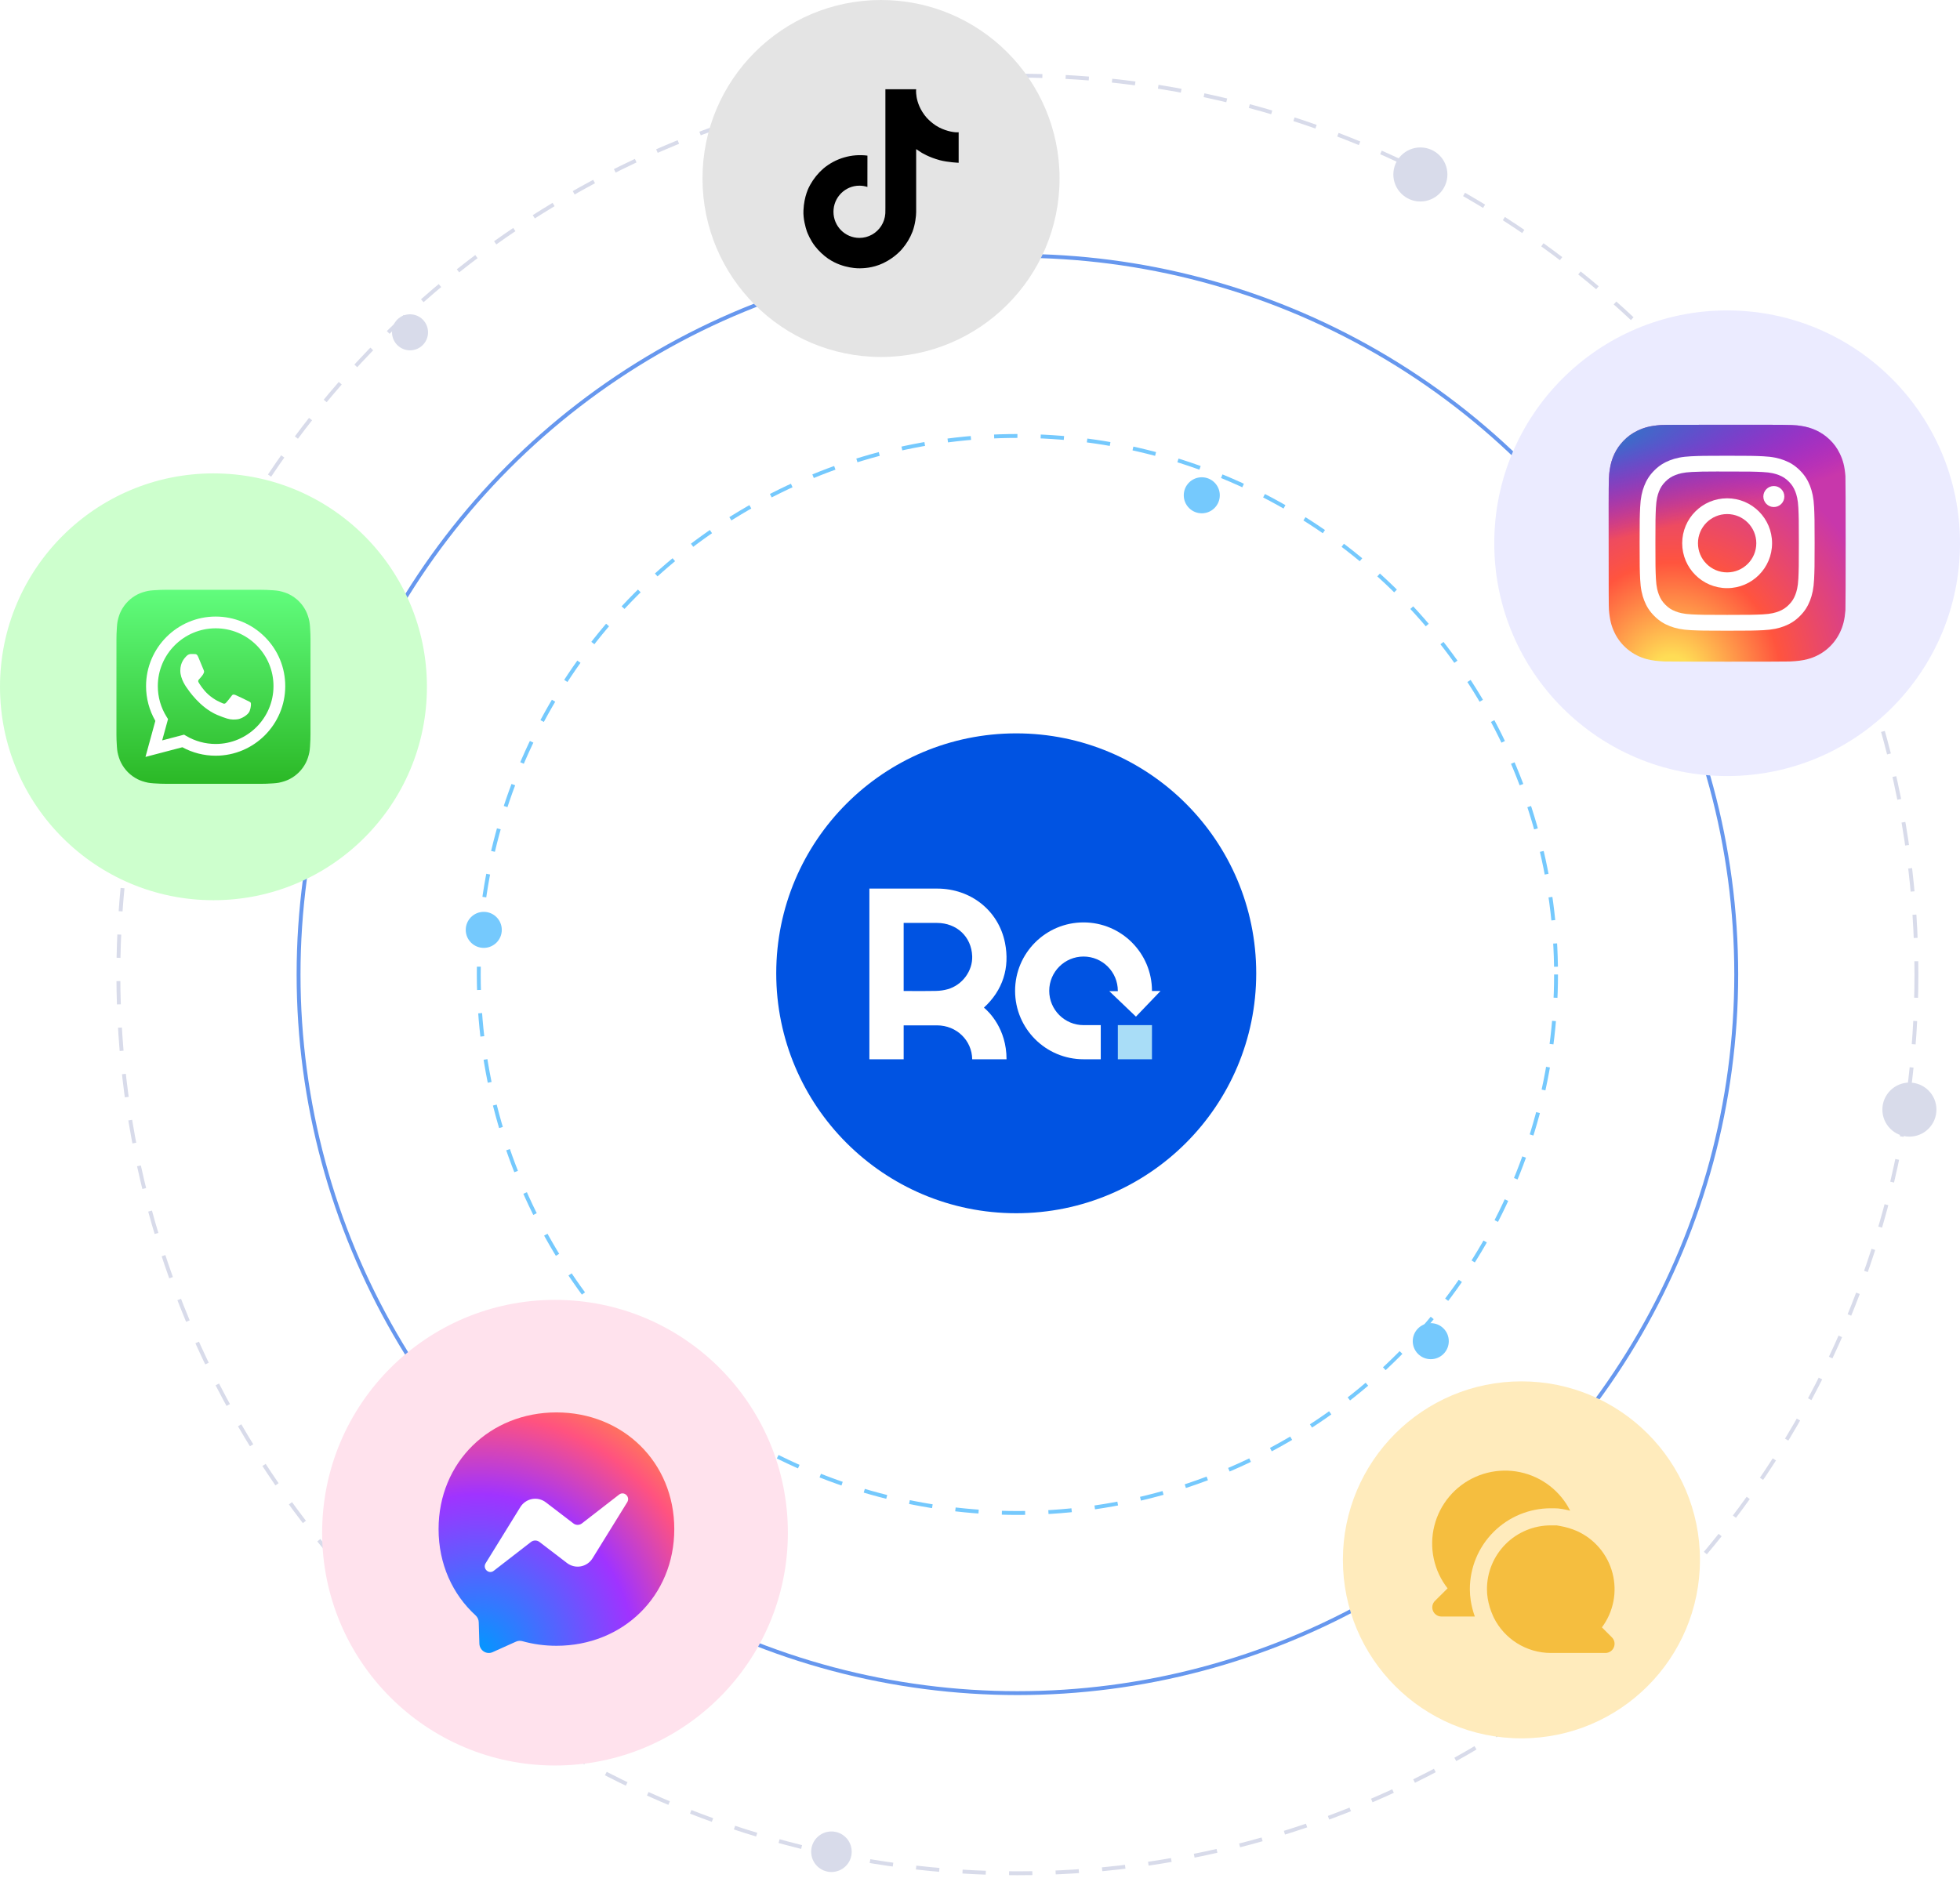
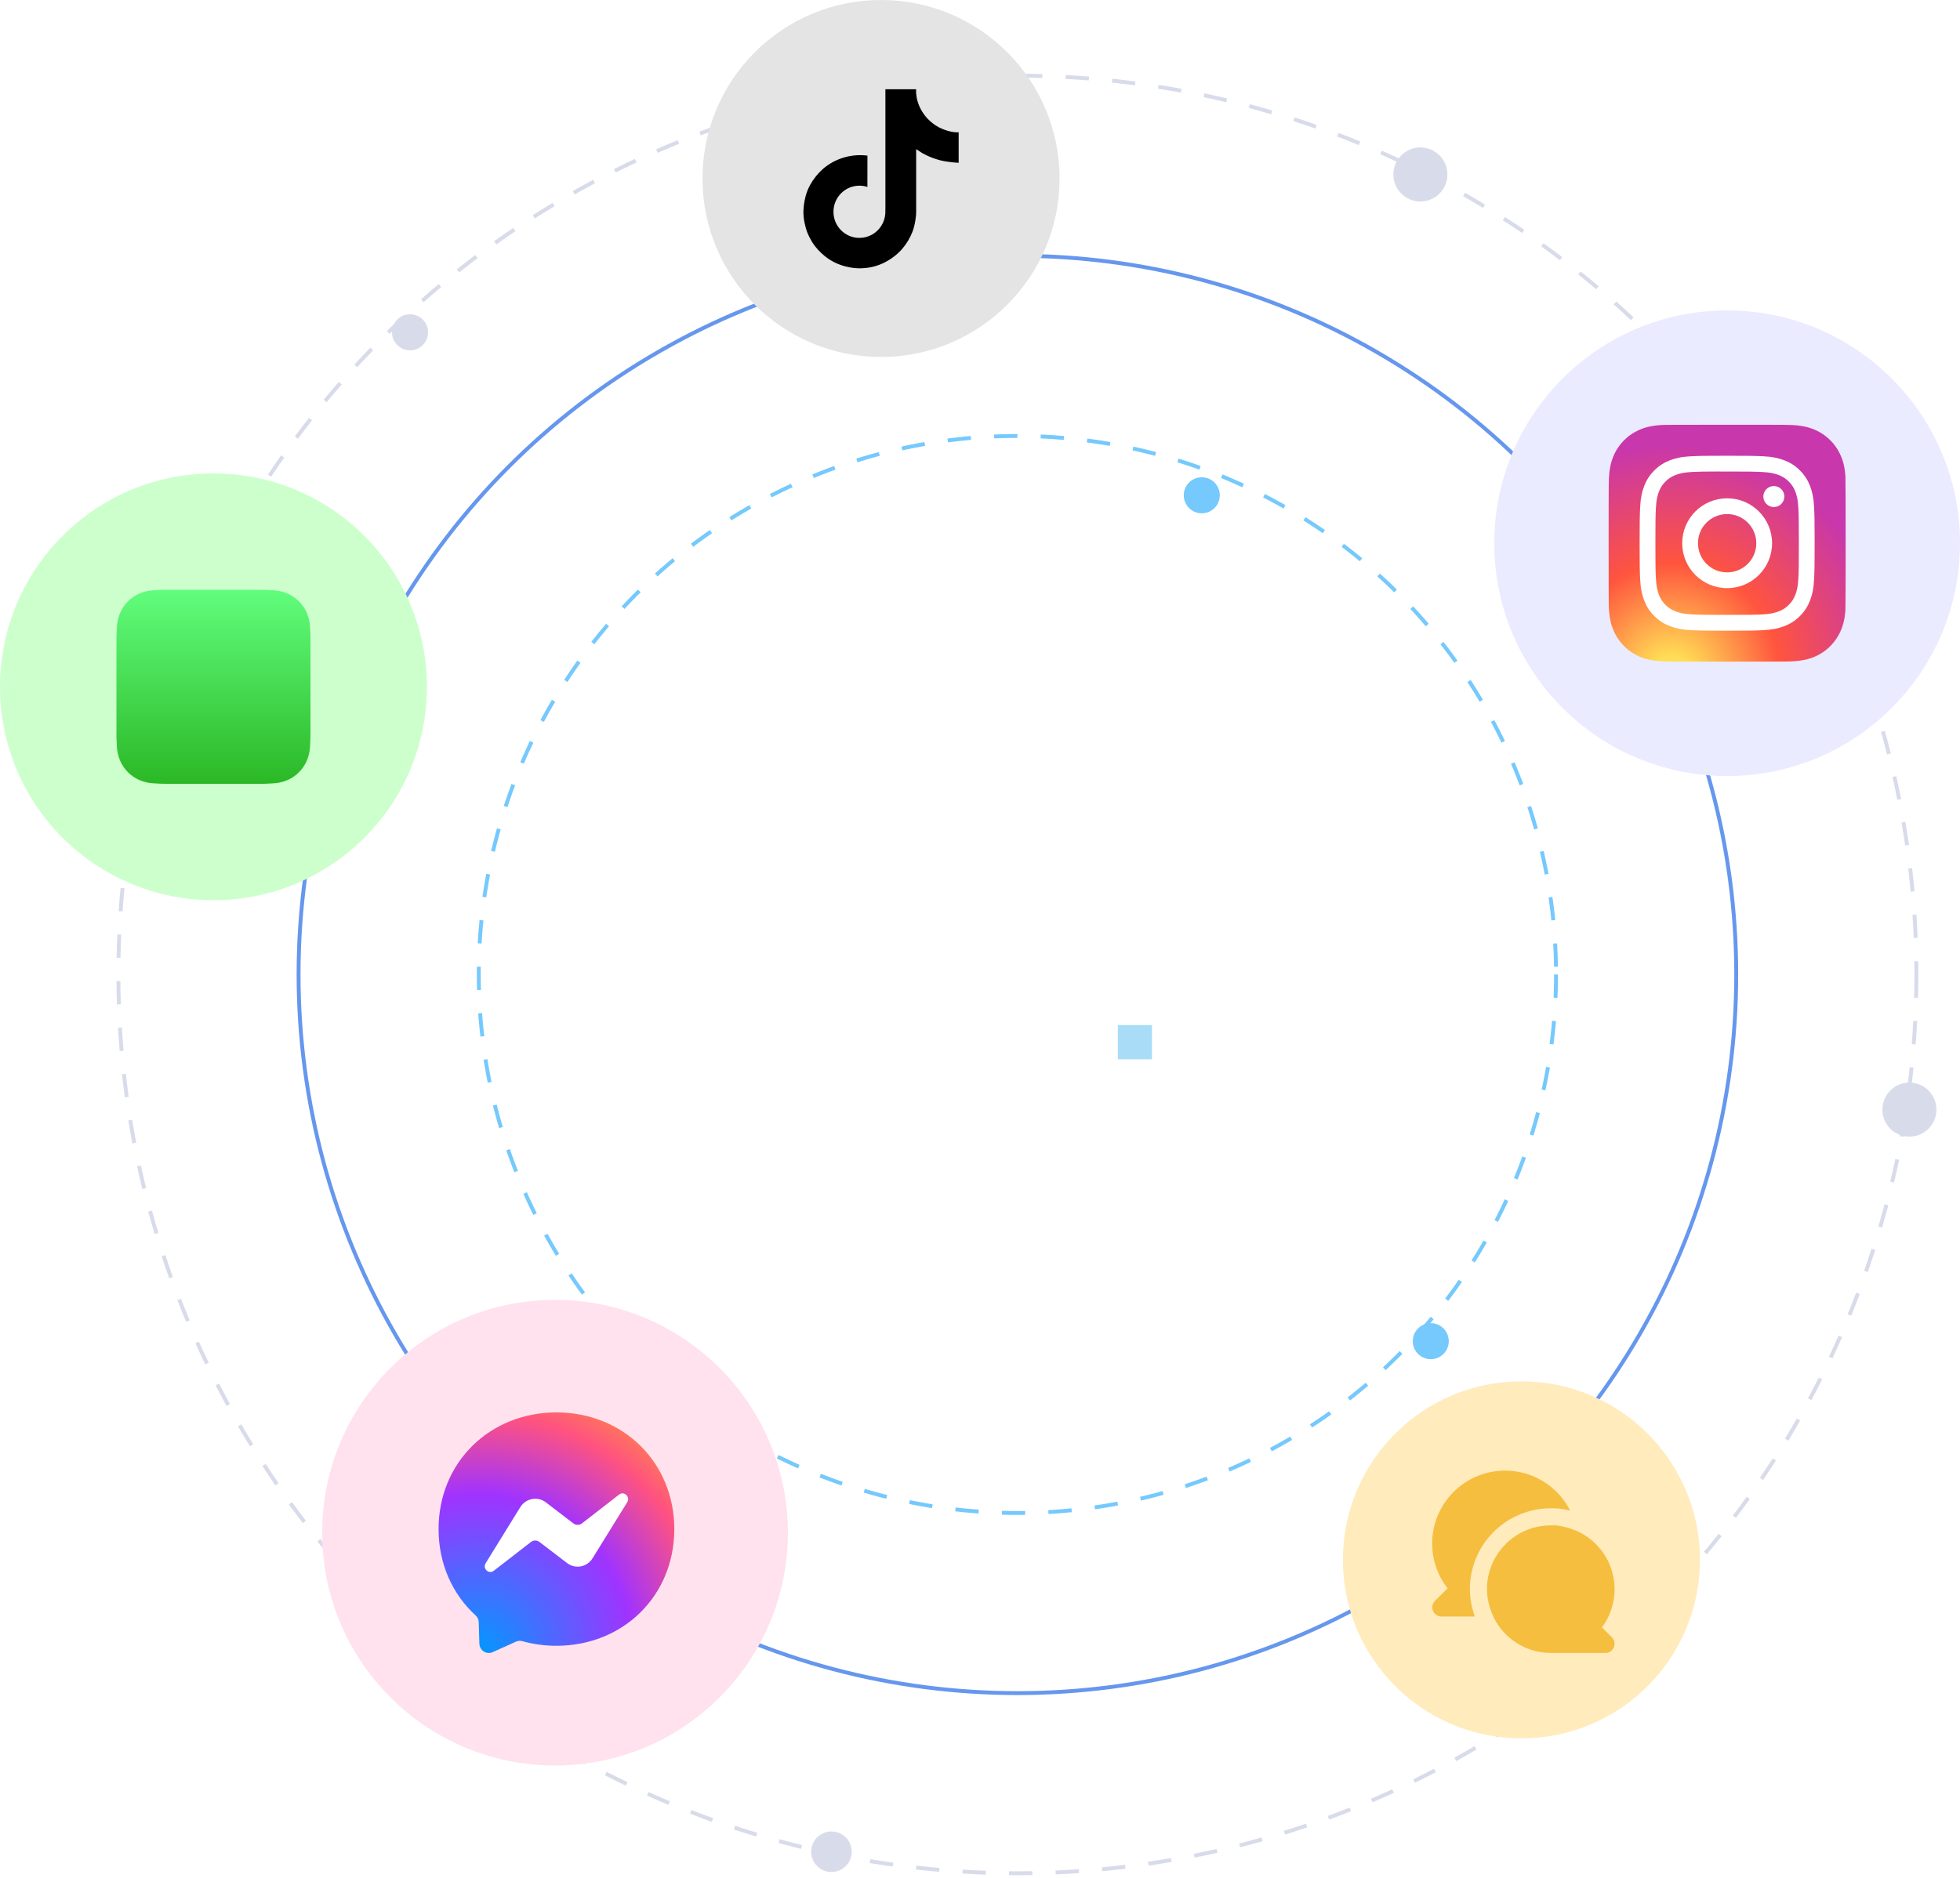
<svg xmlns="http://www.w3.org/2000/svg" width="505" height="484" viewBox="0 0 505 484" fill="none">
  <circle opacity="0.6" cx="262.137" cy="251.137" r="185.21" stroke="#0053E2" />
  <circle cx="262.137" cy="251.137" r="138.782" stroke="#75C9FD" stroke-dasharray="6 6" />
  <circle cx="262.137" cy="251.137" r="231.637" stroke="#D8DBEA" stroke-dasharray="6 6" />
-   <circle cx="124.643" cy="239.643" r="4.643" fill="#75C9FD" />
  <circle cx="214.223" cy="477.223" r="5.223" fill="#D8DBEA" />
  <circle cx="491.964" cy="285.964" r="6.964" fill="#D8DBEA" />
  <circle cx="365.964" cy="44.964" r="6.964" fill="#D8DBEA" />
  <g filter="url(#filter0_d_2163_75558)">
    <circle cx="368.643" cy="339.643" r="4.643" fill="#75C9FD" />
  </g>
  <g filter="url(#filter1_d_2163_75558)">
    <circle cx="309.643" cy="121.643" r="4.643" fill="#75C9FD" />
  </g>
  <g filter="url(#filter2_d_2163_75558)">
    <circle cx="105.643" cy="79.643" r="4.643" fill="#D8DBEA" />
  </g>
  <circle cx="143" cy="395" r="60" fill="#FFE2ED" />
  <circle cx="55" cy="177" r="55" fill="#CDFFCD" />
  <path d="M143.367 364C126.263 364 113 376.795 113 394.069C113 403.105 116.629 410.917 122.535 416.311C123.029 416.761 123.332 417.396 123.347 418.078L123.514 423.596C123.527 424.002 123.636 424.399 123.834 424.751C124.031 425.104 124.311 425.401 124.647 425.618C124.984 425.835 125.367 425.963 125.764 425.993C126.161 426.023 126.559 425.953 126.923 425.789L132.951 423.077C133.459 422.844 134.036 422.805 134.575 422.953C137.346 423.728 140.292 424.146 143.367 424.146C160.47 424.146 173.733 411.351 173.733 394.077C173.733 376.803 160.47 364 143.367 364Z" fill="url(#paint0_radial_2163_75558)" />
  <path d="M125.133 402.865L134.053 388.42C134.388 387.876 134.831 387.409 135.352 387.048C135.873 386.688 136.462 386.442 137.081 386.325C137.701 386.209 138.337 386.224 138.95 386.372C139.563 386.519 140.139 386.794 140.642 387.18L147.741 392.612C148.057 392.855 148.443 392.985 148.839 392.983C149.235 392.982 149.619 392.849 149.935 392.605L159.515 385.18C160.791 384.188 162.461 385.754 161.61 387.141L152.683 401.579C152.347 402.123 151.905 402.59 151.384 402.95C150.862 403.311 150.273 403.557 149.654 403.674C149.035 403.79 148.399 403.774 147.786 403.627C147.173 403.48 146.597 403.205 146.093 402.819L138.995 397.386C138.678 397.144 138.293 397.014 137.897 397.015C137.501 397.017 137.116 397.15 136.801 397.394L127.22 404.818C125.945 405.81 124.275 404.253 125.133 402.865Z" fill="white" />
  <circle cx="227" cy="46" r="46" fill="#E4E4E4" />
  <circle cx="445" cy="140" r="60" fill="#EBEBFF" />
  <g clip-path="url(#clip0_2163_75558)">
    <path d="M445.016 109.47C432.268 109.47 428.539 109.483 427.815 109.543C425.198 109.76 423.571 110.172 421.797 111.055C420.43 111.734 419.352 112.521 418.288 113.624C416.351 115.635 415.177 118.109 414.752 121.05C414.545 122.478 414.485 122.769 414.473 130.062C414.468 132.494 414.473 135.693 414.473 139.985C414.473 152.722 414.487 156.447 414.548 157.17C414.759 159.716 415.159 161.318 416.004 163.069C417.62 166.423 420.705 168.94 424.341 169.88C425.6 170.204 426.99 170.382 428.775 170.467C429.531 170.5 437.238 170.523 444.951 170.523C452.663 170.523 460.375 170.514 461.112 170.476C463.179 170.379 464.379 170.218 465.706 169.875C469.365 168.931 472.394 166.451 474.043 163.051C474.872 161.341 475.292 159.678 475.482 157.266C475.524 156.74 475.541 148.352 475.541 139.977C475.541 131.599 475.522 123.228 475.481 122.702C475.288 120.25 474.868 118.601 474.012 116.859C473.31 115.432 472.53 114.367 471.398 113.278C469.378 111.348 466.908 110.174 463.964 109.75C462.537 109.543 462.253 109.482 454.954 109.47H445.016Z" fill="url(#paint1_radial_2163_75558)" />
-     <path d="M445.016 109.47C432.268 109.47 428.539 109.483 427.815 109.543C425.198 109.76 423.571 110.172 421.797 111.055C420.43 111.734 419.352 112.521 418.288 113.624C416.351 115.635 415.177 118.109 414.752 121.05C414.545 122.478 414.485 122.769 414.473 130.062C414.468 132.494 414.473 135.693 414.473 139.985C414.473 152.722 414.487 156.447 414.548 157.17C414.759 159.716 415.159 161.318 416.004 163.069C417.62 166.423 420.705 168.94 424.341 169.88C425.6 170.204 426.99 170.382 428.775 170.467C429.531 170.5 437.238 170.523 444.951 170.523C452.663 170.523 460.375 170.514 461.112 170.476C463.179 170.379 464.379 170.218 465.706 169.875C469.365 168.931 472.394 166.451 474.043 163.051C474.872 161.341 475.292 159.678 475.482 157.266C475.524 156.74 475.541 148.352 475.541 139.977C475.541 131.599 475.522 123.228 475.481 122.702C475.288 120.25 474.868 118.601 474.012 116.859C473.31 115.432 472.53 114.367 471.398 113.278C469.378 111.348 466.908 110.174 463.964 109.75C462.537 109.543 462.253 109.482 454.954 109.47H445.016Z" fill="url(#paint2_radial_2163_75558)" />
    <path d="M445.002 117.454C438.879 117.454 438.111 117.481 435.706 117.591C433.306 117.7 431.667 118.08 430.234 118.638C428.751 119.214 427.493 119.984 426.24 121.238C424.986 122.491 424.216 123.749 423.638 125.231C423.079 126.665 422.699 128.304 422.591 130.703C422.483 133.107 422.455 133.876 422.455 139.999C422.455 146.122 422.482 146.888 422.591 149.293C422.702 151.693 423.082 153.331 423.639 154.765C424.215 156.247 424.985 157.505 426.239 158.758C427.491 160.012 428.749 160.784 430.231 161.36C431.666 161.918 433.304 162.298 435.704 162.408C438.109 162.517 438.877 162.544 444.999 162.544C451.122 162.544 451.888 162.517 454.293 162.408C456.693 162.298 458.333 161.918 459.768 161.36C461.25 160.784 462.506 160.012 463.759 158.758C465.013 157.505 465.783 156.247 466.361 154.765C466.915 153.331 467.295 151.692 467.408 149.293C467.516 146.888 467.544 146.122 467.544 139.999C467.544 133.876 467.516 133.108 467.408 130.703C467.295 128.303 466.915 126.665 466.361 125.231C465.783 123.749 465.013 122.491 463.759 121.238C462.504 119.984 461.25 119.213 459.766 118.638C458.329 118.08 456.69 117.7 454.29 117.591C451.885 117.481 451.119 117.454 444.995 117.454H445.002ZM442.979 121.517C443.58 121.516 444.249 121.517 445.002 121.517C451.021 121.517 451.735 121.539 454.112 121.647C456.31 121.747 457.503 122.115 458.298 122.423C459.35 122.832 460.1 123.32 460.888 124.109C461.677 124.898 462.166 125.65 462.575 126.702C462.884 127.496 463.252 128.689 463.352 130.887C463.46 133.263 463.483 133.977 463.483 139.994C463.483 146.011 463.46 146.724 463.352 149.101C463.251 151.299 462.884 152.492 462.575 153.286C462.167 154.338 461.677 155.087 460.888 155.876C460.099 156.665 459.35 157.153 458.298 157.562C457.504 157.872 456.31 158.238 454.112 158.339C451.735 158.447 451.021 158.47 445.002 158.47C438.982 158.47 438.268 158.447 435.892 158.339C433.694 158.237 432.501 157.87 431.705 157.561C430.653 157.153 429.902 156.664 429.113 155.875C428.324 155.086 427.835 154.337 427.426 153.284C427.117 152.49 426.749 151.297 426.649 149.099C426.541 146.723 426.52 146.009 426.52 139.988C426.52 133.968 426.541 133.258 426.649 130.881C426.75 128.683 427.117 127.49 427.426 126.695C427.834 125.643 428.324 124.892 429.113 124.103C429.902 123.314 430.653 122.825 431.705 122.416C432.5 122.106 433.694 121.739 435.892 121.638C437.972 121.544 438.777 121.516 442.979 121.511V121.517ZM457.036 125.26C455.542 125.26 454.331 126.471 454.331 127.965C454.331 129.458 455.542 130.67 457.036 130.67C458.53 130.67 459.741 129.458 459.741 127.965C459.741 126.471 458.53 125.26 457.036 125.26V125.26ZM445.002 128.421C438.608 128.421 433.424 133.605 433.424 139.999C433.424 146.393 438.608 151.574 445.002 151.574C451.396 151.574 456.578 146.393 456.578 139.999C456.578 133.605 451.396 128.421 445.002 128.421ZM445.002 132.484C449.152 132.484 452.517 135.849 452.517 139.999C452.517 144.149 449.152 147.514 445.002 147.514C440.851 147.514 437.487 144.149 437.487 139.999C437.487 135.849 440.851 132.484 445.002 132.484Z" fill="white" />
  </g>
-   <circle cx="261.835" cy="250.835" r="61.835" fill="#0053E2" />
  <g clip-path="url(#clip1_2163_75558)">
    <path d="M79.997 189.313C79.997 189.587 79.989 190.18 79.972 190.639C79.932 191.761 79.843 193.209 79.709 193.869C79.507 194.86 79.201 195.796 78.803 196.575C78.332 197.497 77.732 198.322 77.018 199.034C76.306 199.745 75.481 200.344 74.561 200.813C73.778 201.212 72.837 201.517 71.84 201.718C71.186 201.85 69.749 201.937 68.634 201.977C68.175 201.994 67.581 202.002 67.308 202.002L42.688 201.998C42.414 201.998 41.821 201.989 41.362 201.973C40.24 201.933 38.792 201.844 38.132 201.709C37.14 201.507 36.204 201.202 35.425 200.804C34.504 200.333 33.679 199.732 32.966 199.019C32.255 198.307 31.657 197.482 31.188 196.562C30.789 195.779 30.484 194.837 30.282 193.84C30.151 193.187 30.063 191.75 30.024 190.635C30.007 190.176 29.999 189.582 29.999 189.309L30.003 164.689C30.003 164.415 30.011 163.821 30.028 163.362C30.068 162.24 30.157 160.792 30.291 160.132C30.494 159.141 30.799 158.205 31.197 157.426C31.668 156.505 32.268 155.679 32.982 154.967C33.694 154.256 34.519 153.658 35.439 153.189C36.222 152.79 37.163 152.484 38.161 152.283C38.814 152.151 40.251 152.064 41.366 152.024C41.825 152.008 42.419 152 42.692 152L67.312 152.004C67.586 152.004 68.18 152.012 68.638 152.028C69.761 152.069 71.209 152.158 71.868 152.292C72.86 152.494 73.796 152.799 74.575 153.197C75.496 153.668 76.322 154.269 77.034 154.983C77.745 155.695 78.343 156.519 78.812 157.439C79.211 158.222 79.516 159.164 79.718 160.161C79.85 160.814 79.937 162.252 79.977 163.367C79.993 163.826 80.001 164.42 80.001 164.692L79.997 189.313V189.313Z" fill="url(#paint3_linear_2163_75558)" />
-     <path d="M68.247 164.153C64.862 160.765 60.36 158.898 55.563 158.897C45.68 158.897 37.637 166.937 37.633 176.82C37.632 179.979 38.457 183.063 40.026 185.781L37.482 195.07L46.988 192.577C49.606 194.005 52.555 194.757 55.556 194.759H55.563C65.445 194.759 73.49 186.717 73.494 176.834C73.496 172.045 71.632 167.541 68.247 164.153V164.153ZM55.563 191.731H55.557C52.883 191.73 50.26 191.012 47.972 189.655L47.428 189.332L41.787 190.811L43.293 185.313L42.938 184.75C41.447 182.378 40.659 179.636 40.66 176.821C40.663 168.607 47.349 161.924 55.569 161.924C59.55 161.925 63.291 163.477 66.105 166.293C68.919 169.109 70.468 172.852 70.466 176.833C70.463 185.048 63.778 191.731 55.563 191.731V191.731ZM63.738 180.573C63.29 180.349 61.087 179.266 60.677 179.116C60.266 178.967 59.967 178.892 59.669 179.341C59.37 179.789 58.511 180.798 58.25 181.097C57.989 181.395 57.727 181.433 57.279 181.209C56.831 180.985 55.388 180.512 53.676 178.986C52.345 177.798 51.445 176.331 51.184 175.883C50.923 175.435 51.156 175.192 51.381 174.969C51.582 174.768 51.829 174.446 52.053 174.184C52.277 173.923 52.351 173.736 52.501 173.437C52.65 173.138 52.575 172.877 52.463 172.652C52.351 172.428 51.455 170.224 51.082 169.327C50.718 168.454 50.349 168.572 50.074 168.558C49.813 168.545 49.514 168.542 49.215 168.542C48.917 168.542 48.431 168.654 48.02 169.103C47.61 169.551 46.453 170.635 46.453 172.839C46.453 175.044 48.058 177.173 48.282 177.472C48.506 177.771 51.441 182.295 55.935 184.235C57.004 184.697 57.839 184.972 58.489 185.179C59.563 185.519 60.539 185.471 61.311 185.356C62.172 185.227 63.962 184.273 64.335 183.226C64.709 182.18 64.709 181.283 64.597 181.097C64.485 180.91 64.186 180.798 63.738 180.573V180.573Z" fill="white" />
  </g>
-   <path d="M232.833 264.251C233.05 264.251 238.758 264.246 241.43 264.251C246.486 264.263 250.427 268.139 250.492 272.998C250.492 272.998 259.236 272.998 259.339 272.998C259.339 265.079 254.775 260.731 253.511 259.679C258.379 255.225 260.218 249.394 258.944 243.002C257.273 234.602 250.068 229.019 241.5 229.004C235.857 228.995 224.183 229.004 224 229.004V273C224 273 227.763 273 232.833 273V264.251ZM232.833 237.854C233.05 237.854 238.758 237.85 241.43 237.854C246.486 237.867 250.294 241.377 250.489 246.418C250.636 250.198 247.959 253.865 244.187 254.936C243.224 255.211 242.198 255.35 241.196 255.374C238.618 255.434 233.059 255.394 232.831 255.394V237.854H232.833Z" fill="white" />
+   <path d="M232.833 264.251C233.05 264.251 238.758 264.246 241.43 264.251C246.486 264.263 250.427 268.139 250.492 272.998C250.492 272.998 259.236 272.998 259.339 272.998C259.339 265.079 254.775 260.731 253.511 259.679C258.379 255.225 260.218 249.394 258.944 243.002C257.273 234.602 250.068 229.019 241.5 229.004V273C224 273 227.763 273 232.833 273V264.251ZM232.833 237.854C233.05 237.854 238.758 237.85 241.43 237.854C246.486 237.867 250.294 241.377 250.489 246.418C250.636 250.198 247.959 253.865 244.187 254.936C243.224 255.211 242.198 255.35 241.196 255.374C238.618 255.434 233.059 255.394 232.831 255.394V237.854H232.833Z" fill="white" />
  <path d="M288.013 272.993V264.194H296.81L296.805 272.993H288.013Z" fill="#A9DDF7" />
  <path d="M296.809 255.402V255.356C296.809 245.615 288.913 237.721 279.175 237.721C269.437 237.721 261.54 245.615 261.54 255.356C261.54 265.097 269.437 272.991 279.175 272.991H283.614V264.192H279.175C274.302 264.192 270.337 260.226 270.337 255.353C270.337 250.481 274.302 246.515 279.175 246.515C284.047 246.515 288.012 250.481 288.012 255.353V255.431L285.814 255.438L292.681 262.001L299.012 255.392L296.812 255.399L296.809 255.402Z" fill="white" />
  <circle cx="392" cy="402" r="46" fill="#FFEBBC" />
  <path d="M378.955 412.59C379.177 413.958 379.524 415.301 379.993 416.603H371.376C370.913 416.6 370.46 416.461 370.076 416.202C369.691 415.943 369.392 415.575 369.216 415.147C369.036 414.719 368.987 414.247 369.074 413.792C369.162 413.336 369.383 412.917 369.709 412.586L372.974 409.345C371.217 407.093 369.997 404.471 369.407 401.677C368.816 398.883 368.869 395.991 369.564 393.221C370.258 390.451 371.575 387.876 373.413 385.691C375.252 383.506 377.565 381.769 380.175 380.612C382.786 379.455 385.626 378.908 388.48 379.013C391.334 379.118 394.126 379.872 396.644 381.217C399.163 382.563 401.342 384.465 403.015 386.779C403.602 387.591 404.121 388.445 404.569 389.333C403.995 389.185 403.415 389.058 402.831 388.953L402.511 388.895C401.826 388.772 401.132 388.71 400.436 388.709L399.56 388.709C394.031 388.709 388.729 390.905 384.819 394.815C380.91 398.725 378.713 404.027 378.713 409.556L378.713 409.574C378.717 410.575 378.797 411.574 378.95 412.562L378.955 412.59Z" fill="#F5BE3F" />
  <path d="M390.792 423.442C388.27 421.843 386.233 419.589 384.897 416.923L384.674 416.43C384.019 414.982 383.559 413.454 383.304 411.885C383.184 411.115 383.123 410.336 383.12 409.556C383.12 405.196 384.852 401.014 387.935 397.931C391.018 394.847 395.2 393.115 399.56 393.115L401.087 393.116L402.05 393.29C403.512 393.553 404.938 393.983 406.301 394.571C408.546 395.581 410.536 397.082 412.123 398.963C413.711 400.844 414.856 403.058 415.474 405.441C416.091 407.823 416.166 410.315 415.692 412.73C415.219 415.146 414.208 417.424 412.737 419.397L415.32 421.981C415.646 422.311 415.867 422.73 415.955 423.186C416.042 423.642 415.993 424.113 415.813 424.541C415.637 424.97 415.338 425.337 414.953 425.596C414.569 425.855 414.116 425.995 413.652 425.997H399.56C396.455 425.99 393.415 425.105 390.792 423.442Z" fill="#F5BE3F" />
  <path d="M242.019 32.87C241.707 32.709 241.404 32.533 241.11 32.341C240.256 31.776 239.472 31.111 238.777 30.359C237.037 28.368 236.387 26.348 236.147 24.933H236.157C235.957 23.759 236.04 23 236.052 23H228.126V53.649C228.126 54.06 228.126 54.467 228.109 54.869C228.109 54.919 228.104 54.965 228.101 55.019C228.101 55.041 228.101 55.064 228.096 55.087C228.096 55.093 228.096 55.099 228.096 55.105C228.013 56.204 227.66 57.267 227.07 58.198C226.479 59.129 225.669 59.901 224.71 60.446C223.711 61.015 222.58 61.313 221.43 61.312C217.738 61.312 214.745 58.3 214.745 54.581C214.745 50.863 217.738 47.851 221.43 47.851C222.129 47.851 222.824 47.961 223.489 48.177L223.498 40.107C221.481 39.846 219.431 40.007 217.478 40.578C215.526 41.149 213.713 42.119 212.153 43.426C210.787 44.613 209.639 46.029 208.76 47.611C208.425 48.188 207.163 50.506 207.01 54.268C206.914 56.403 207.555 58.616 207.861 59.53V59.549C208.053 60.088 208.798 61.925 210.012 63.474C210.991 64.716 212.148 65.808 213.446 66.713V66.694L213.465 66.713C217.302 69.32 221.556 69.149 221.556 69.149C222.293 69.12 224.76 69.149 227.562 67.822C230.669 66.35 232.438 64.156 232.438 64.156C233.568 62.846 234.467 61.353 235.095 59.741C235.813 57.855 236.052 55.594 236.052 54.69V38.43C236.148 38.488 237.429 39.335 237.429 39.335C237.429 39.335 239.274 40.517 242.152 41.288C244.218 41.836 247 41.951 247 41.951V34.083C246.025 34.188 244.045 33.881 242.019 32.87Z" fill="black" />
  <defs>
    <filter id="filter0_d_2163_75558" x="330" y="307" width="77.285" height="77.285" filterUnits="userSpaceOnUse" color-interpolation-filters="sRGB">
      <feFlood flood-opacity="0" result="BackgroundImageFix" />
      <feColorMatrix in="SourceAlpha" type="matrix" values="0 0 0 0 0 0 0 0 0 0 0 0 0 0 0 0 0 0 127 0" result="hardAlpha" />
      <feMorphology radius="4" operator="dilate" in="SourceAlpha" result="effect1_dropShadow_2163_75558" />
      <feOffset dy="6" />
      <feGaussianBlur stdDeviation="15" />
      <feColorMatrix type="matrix" values="0 0 0 0 0.271 0 0 0 0 0.345 0 0 0 0 0.616 0 0 0 0.1 0" />
      <feBlend mode="normal" in2="BackgroundImageFix" result="effect1_dropShadow_2163_75558" />
      <feBlend mode="normal" in="SourceGraphic" in2="effect1_dropShadow_2163_75558" result="shape" />
    </filter>
    <filter id="filter1_d_2163_75558" x="271" y="89" width="77.285" height="77.285" filterUnits="userSpaceOnUse" color-interpolation-filters="sRGB">
      <feFlood flood-opacity="0" result="BackgroundImageFix" />
      <feColorMatrix in="SourceAlpha" type="matrix" values="0 0 0 0 0 0 0 0 0 0 0 0 0 0 0 0 0 0 127 0" result="hardAlpha" />
      <feMorphology radius="4" operator="dilate" in="SourceAlpha" result="effect1_dropShadow_2163_75558" />
      <feOffset dy="6" />
      <feGaussianBlur stdDeviation="15" />
      <feColorMatrix type="matrix" values="0 0 0 0 0.271 0 0 0 0 0.345 0 0 0 0 0.616 0 0 0 0.1 0" />
      <feBlend mode="normal" in2="BackgroundImageFix" result="effect1_dropShadow_2163_75558" />
      <feBlend mode="normal" in="SourceGraphic" in2="effect1_dropShadow_2163_75558" result="shape" />
    </filter>
    <filter id="filter2_d_2163_75558" x="67" y="47" width="77.285" height="77.285" filterUnits="userSpaceOnUse" color-interpolation-filters="sRGB">
      <feFlood flood-opacity="0" result="BackgroundImageFix" />
      <feColorMatrix in="SourceAlpha" type="matrix" values="0 0 0 0 0 0 0 0 0 0 0 0 0 0 0 0 0 0 127 0" result="hardAlpha" />
      <feMorphology radius="4" operator="dilate" in="SourceAlpha" result="effect1_dropShadow_2163_75558" />
      <feOffset dy="6" />
      <feGaussianBlur stdDeviation="15" />
      <feColorMatrix type="matrix" values="0 0 0 0 0.271 0 0 0 0 0.345 0 0 0 0 0.616 0 0 0 0.1 0" />
      <feBlend mode="normal" in2="BackgroundImageFix" result="effect1_dropShadow_2163_75558" />
      <feBlend mode="normal" in="SourceGraphic" in2="effect1_dropShadow_2163_75558" result="shape" />
    </filter>
    <radialGradient id="paint0_radial_2163_75558" cx="0" cy="0" r="1" gradientUnits="userSpaceOnUse" gradientTransform="translate(123.173 425.998) scale(66.806 68.198)">
      <stop stop-color="#0099FF" />
      <stop offset="0.6" stop-color="#A033FF" />
      <stop offset="0.9" stop-color="#FF5280" />
      <stop offset="1" stop-color="#FF7061" />
    </radialGradient>
    <radialGradient id="paint1_radial_2163_75558" cx="0" cy="0" r="1" gradientUnits="userSpaceOnUse" gradientTransform="translate(430.693 175.226) rotate(-90) scale(60.509 56.293)">
      <stop stop-color="#FFDD55" />
      <stop offset="0.1" stop-color="#FFDD55" />
      <stop offset="0.5" stop-color="#FF543E" />
      <stop offset="1" stop-color="#C837AB" />
    </radialGradient>
    <radialGradient id="paint2_radial_2163_75558" cx="0" cy="0" r="1" gradientUnits="userSpaceOnUse" gradientTransform="translate(404.241 113.868) rotate(78.678) scale(27.048 111.521)">
      <stop stop-color="#3771C8" />
      <stop offset="0.128" stop-color="#3771C8" />
      <stop offset="1" stop-color="#6600FF" stop-opacity="0" />
    </radialGradient>
    <linearGradient id="paint3_linear_2163_75558" x1="55" y1="152" x2="55" y2="202.002" gradientUnits="userSpaceOnUse">
      <stop stop-color="#61FD7D" />
      <stop offset="1" stop-color="#2BB826" />
    </linearGradient>
    <clipPath id="clip0_2163_75558">
      <rect width="62" height="61.998" fill="white" transform="translate(414 109)" />
    </clipPath>
    <clipPath id="clip1_2163_75558">
      <rect width="50" height="50" fill="white" transform="translate(30 152)" />
    </clipPath>
  </defs>
</svg>